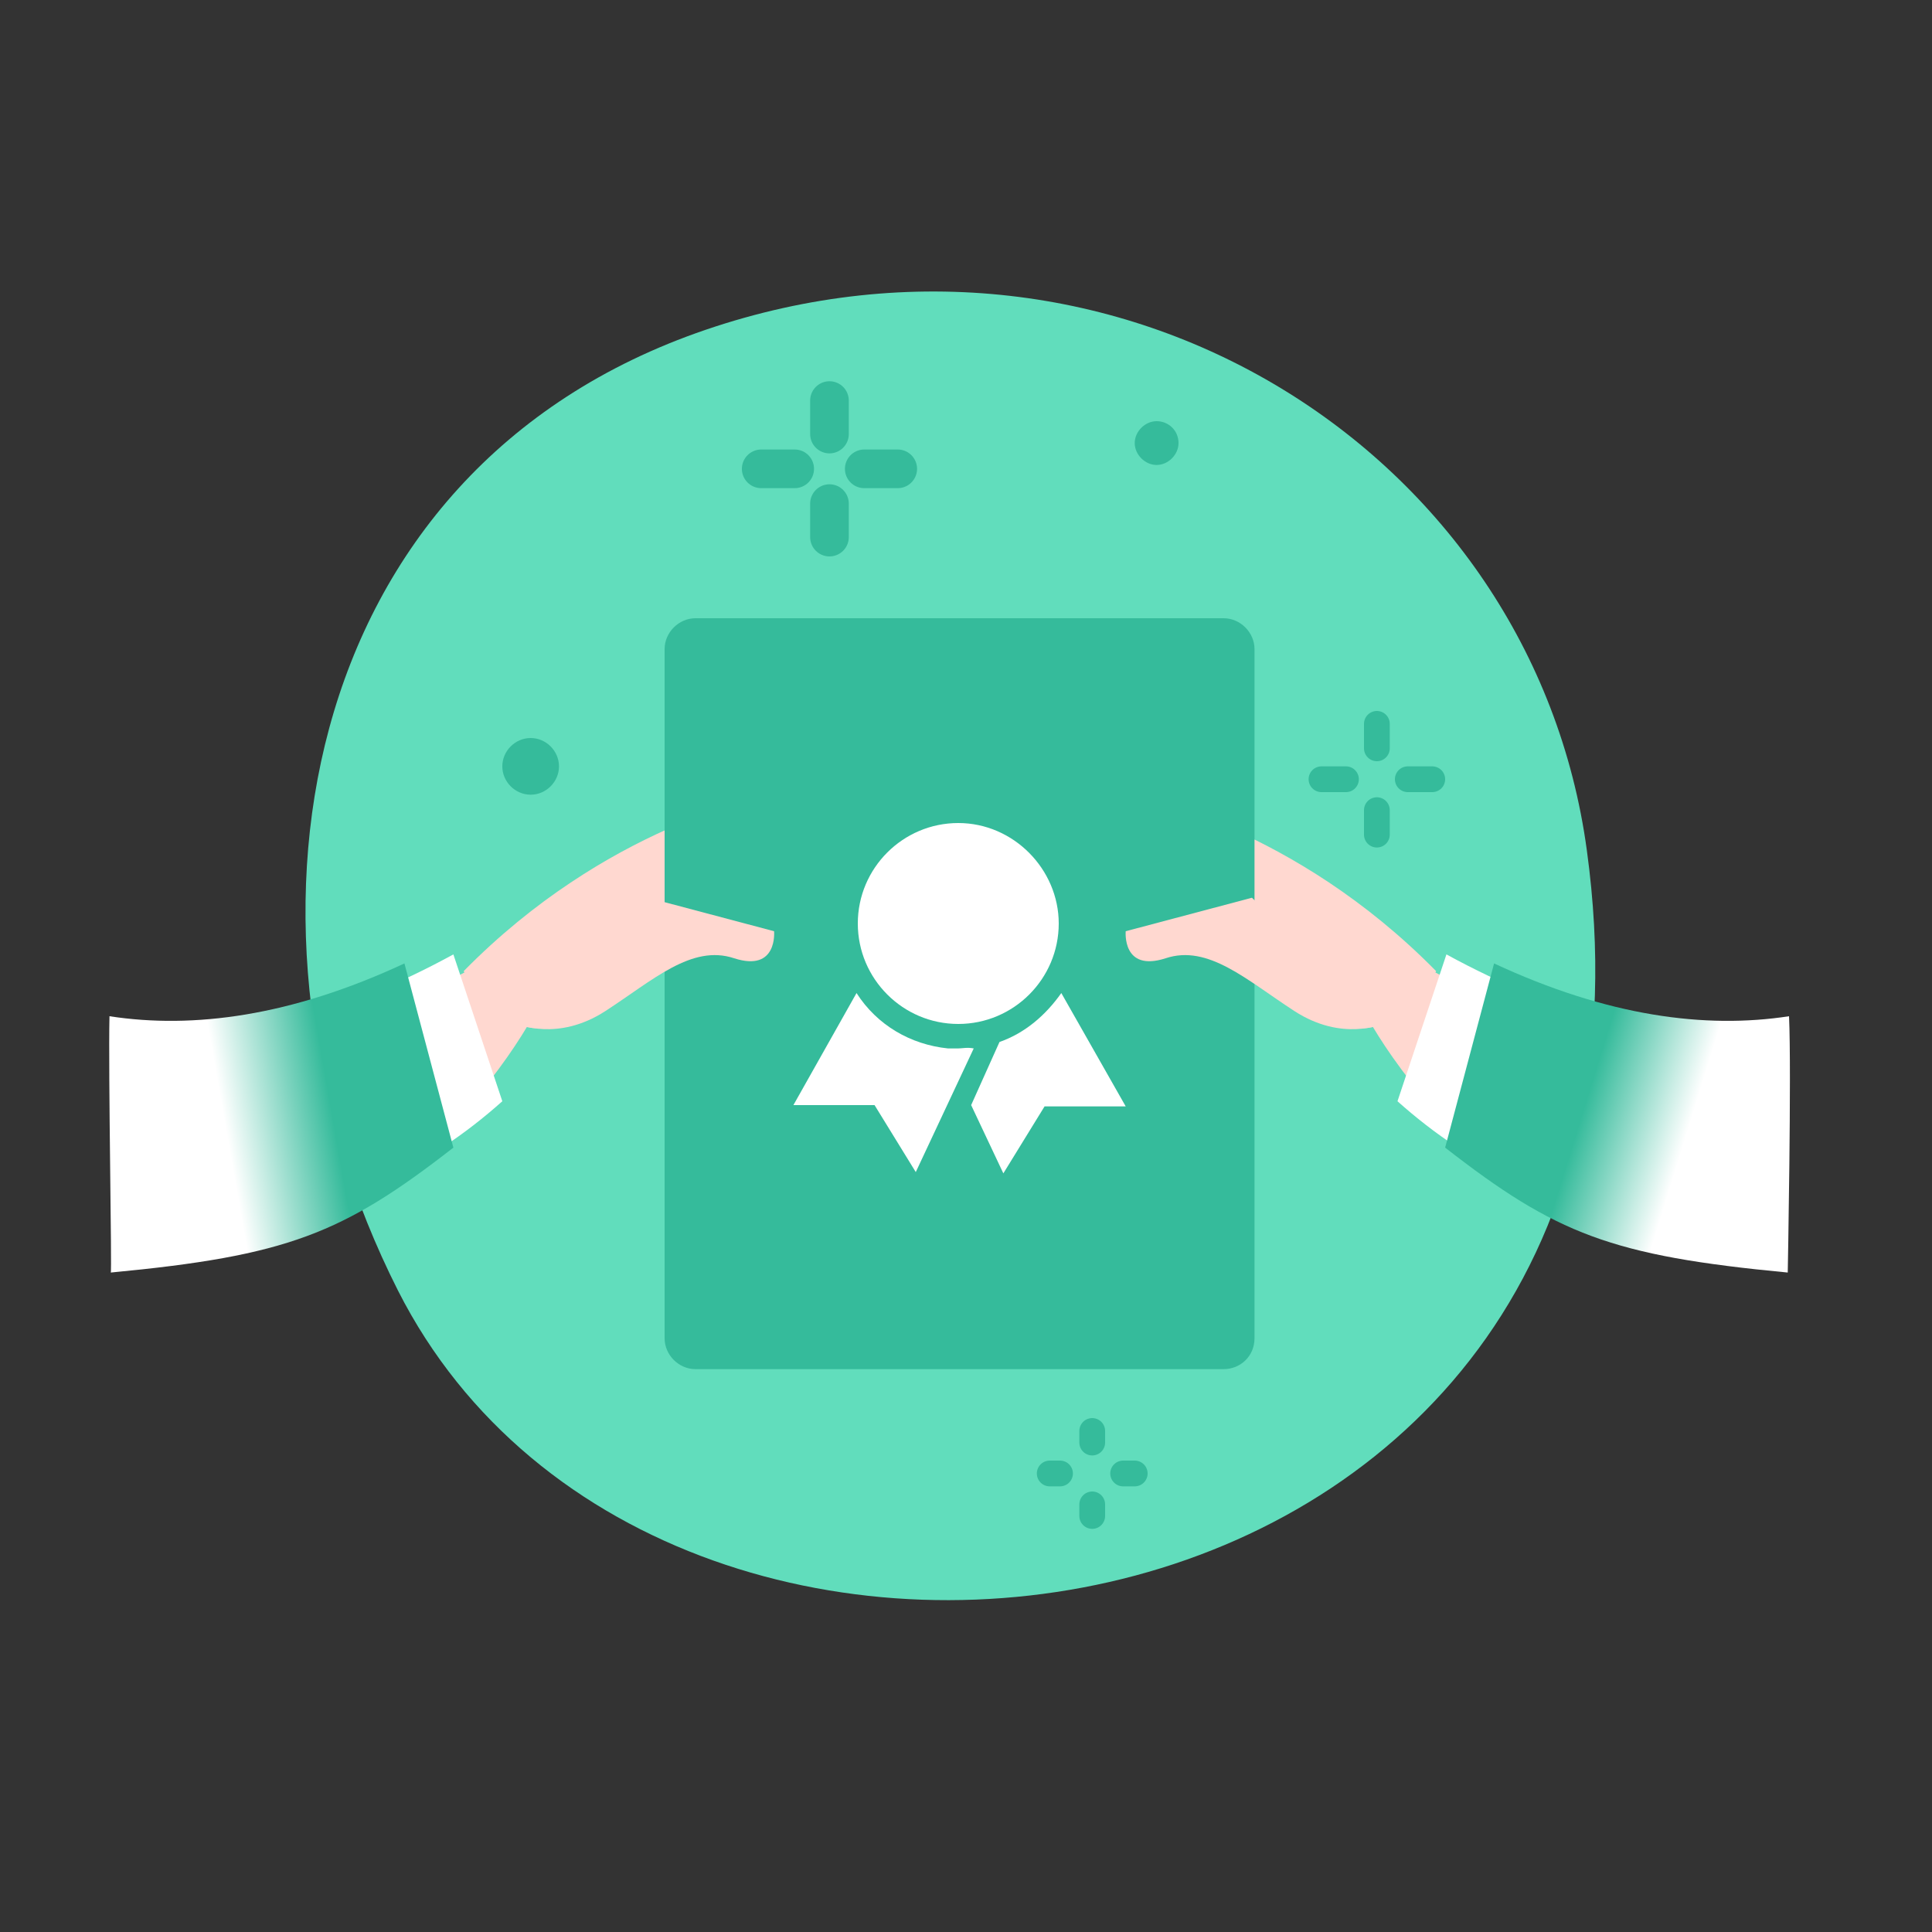
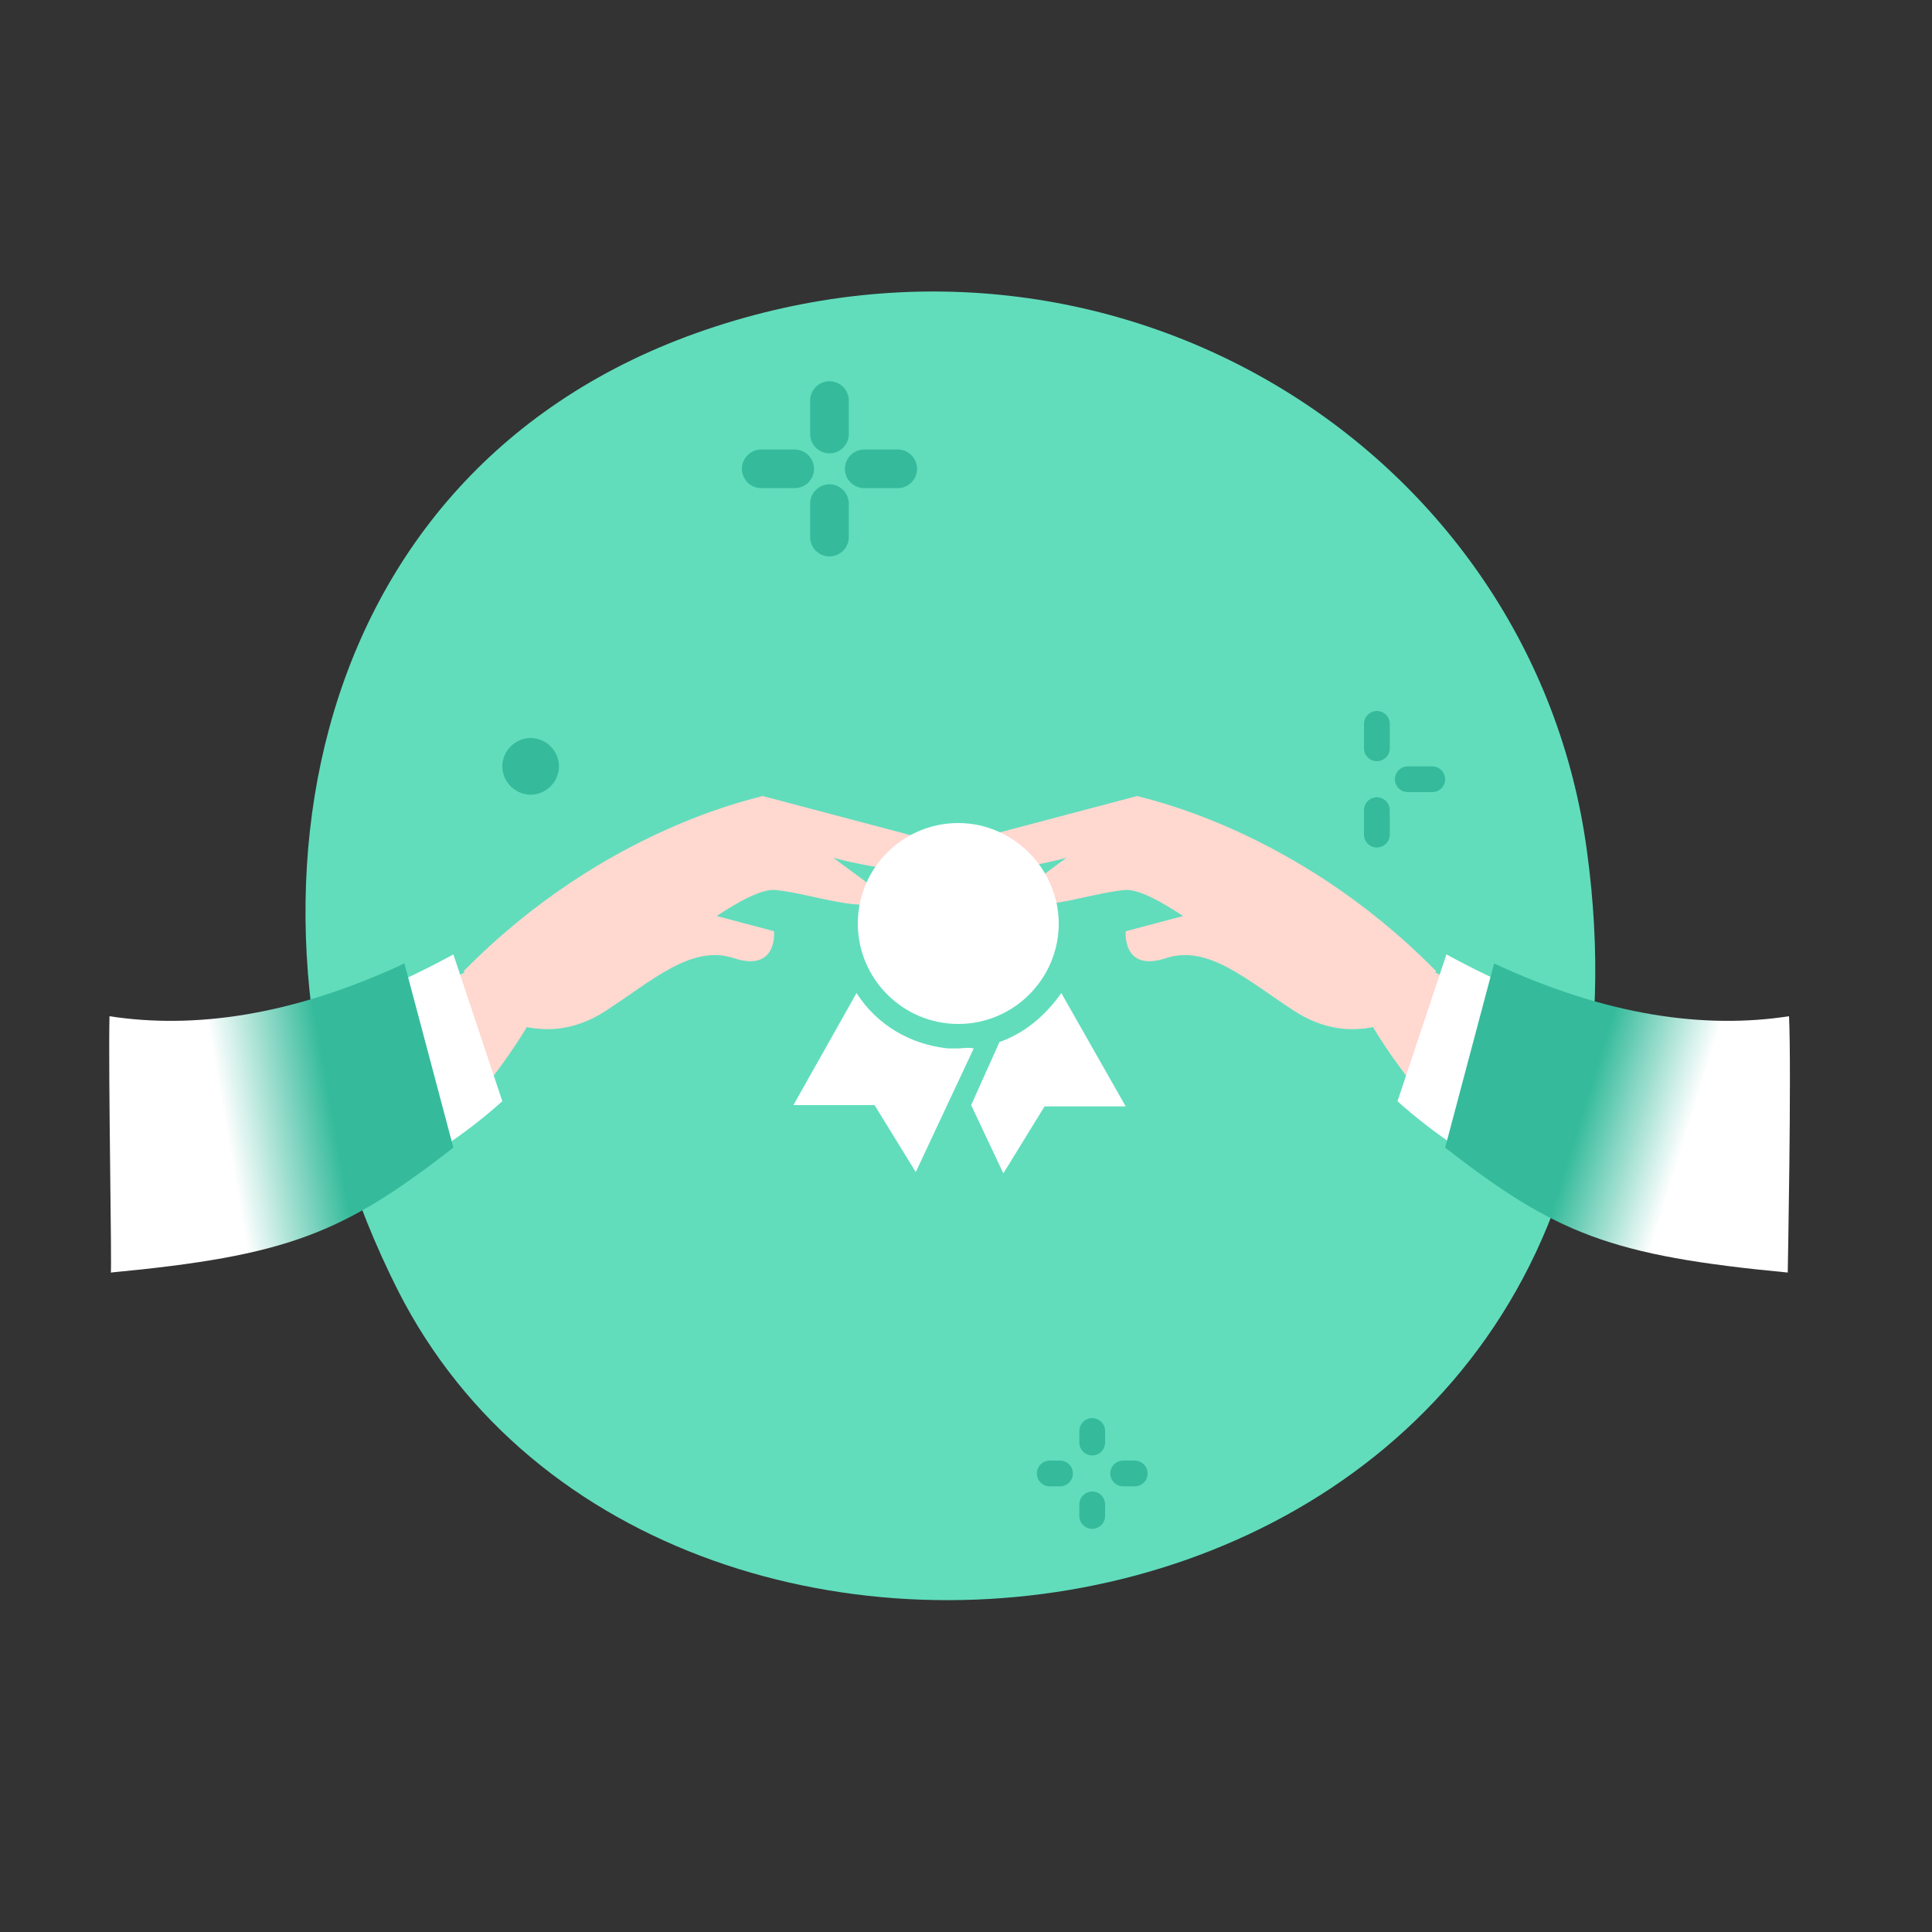
<svg xmlns="http://www.w3.org/2000/svg" version="1.1" id="Layer_1" x="0px" y="0px" viewBox="0 0 150 150" style="enable-background:new 0 0 150 150;" xml:space="preserve">
  <rect x="0" y="0" width="150" height="150" fill="#333333" stroke="none" />
  <style type="text/css">
	.st0{fill-rule:evenodd;clip-rule:evenodd;fill:#61DDBC;}
	.st1{fill:#35BB9B;}
	.st2{fill:#FFD8D0;}
	.st3{fill:#FFFFFF;}
	.st4{fill:url(#SVGID_1_);}
	.st5{fill:url(#SVGID_2_);}
	.st6{fill:none;stroke:#35BB9B;stroke-width:2;stroke-linecap:round;stroke-linejoin:round;stroke-miterlimit:10;}
	.st7{fill:none;stroke:#35BB9B;stroke-width:3;stroke-linecap:round;stroke-linejoin:round;stroke-miterlimit:10;}
</style>
  <path class="st0" d="M123.2,66C119,35.1,86.8,14.7,54.8,25.6s-38,46.7-23.9,74.6C51.8,141.4,131.9,129.4,123.2,66z" />
-   <path class="st1" d="M91.5,34.4c0,0.9-0.8,1.7-1.7,1.7c-0.9,0-1.7-0.8-1.7-1.7c0-0.9,0.8-1.7,1.7-1.7C90.7,32.7,91.5,33.4,91.5,34.4  z" />
  <path class="st1" d="M43.4,59.5c0,1.2-1,2.2-2.2,2.2s-2.2-1-2.2-2.2s1-2.2,2.2-2.2S43.4,58.3,43.4,59.5z" />
  <path class="st2" d="M37.9,74.5c-2.9,1.6-5.6,3-8.2,4.1V92c8.1-5.9,11.9-13.5,11.9-13.5L37.9,74.5z" />
  <path class="st3" d="M28.9,92c4-1.7,7.3-4,10.1-6.5l-3.8-11.4c-2.2,1.2-4.3,2.2-6.3,3V92z" />
  <linearGradient id="SVGID_1_" gradientUnits="userSpaceOnUse" x1="7.406" y1="62.8" x2="31.084" y2="66.934" gradientTransform="matrix(1 0 0 -1 0 152)">
    <stop offset="0.426" style="stop-color:#FFFFFF" />
    <stop offset="0.773" style="stop-color:#35BB9B" />
  </linearGradient>
  <path class="st4" d="M8.5,78.9c6.5,1,14.1,0,22.9-4.1l3.8,14.3c-8.6,6.7-12.9,8.4-26.6,9.7C8.7,98.8,8.4,83.2,8.5,78.9z" />
  <path class="st2" d="M36,75.4c0,0,3.2,6.1,7.7,4c4.4-2.1,13.5-10.6,16.5-10.3c3,0.3,7.2,2,8.7,0.6l-4.2-3.1c0,0,9.3,2.6,10-0.7  l-15.5-4.1C59.2,61.9,47.1,64.1,36,75.4z" />
  <path class="st2" d="M109.6,74.5c2.9,1.6,5.6,3,8.2,4.1V92c-8.1-5.9-11.9-13.5-11.9-13.5L109.6,74.5z" />
  <path class="st3" d="M118.6,92c-4-1.7-7.3-4-10.1-6.5l3.8-11.4c2.2,1.2,4.3,2.2,6.3,3V92z" />
  <linearGradient id="SVGID_2_" gradientUnits="userSpaceOnUse" x1="140.812" y1="61.584" x2="118.145" y2="68.584" gradientTransform="matrix(1 0 0 -1 0 152)">
    <stop offset="0.426" style="stop-color:#FFFFFF" />
    <stop offset="0.773" style="stop-color:#35BB9B" />
  </linearGradient>
  <path class="st5" d="M138.9,78.9c-6.5,1-14.1,0-22.9-4.1l-3.8,14.3c8.6,6.7,12.9,8.4,26.6,9.7C138.8,98.8,139.1,83.2,138.9,78.9z" />
  <path class="st2" d="M111.5,75.4c0,0-3.2,6.1-7.7,4c-4.4-2.1-13.5-10.6-16.5-10.3c-3,0.3-7.2,2-8.7,0.6l4.2-3.1c0,0-9.3,2.6-10-0.7  l15.5-4.1C88.3,61.9,100.4,64.1,111.5,75.4z" />
-   <path class="st1" d="M95,106.3H54c-1.3,0-2.4-1.1-2.4-2.4V50.4c0-1.3,1.1-2.4,2.4-2.4h41c1.3,0,2.4,1.1,2.4,2.4v53.5  C97.4,105.3,96.3,106.3,95,106.3z" />
  <path class="st3" d="M74.4,81.4c-0.3,0-0.6,0-0.8,0c-2.9-0.3-5.5-1.8-7.1-4.3l-4.9,8.7h6.3l3.2,5.2l4.5-9.6  C75.1,81.3,74.7,81.4,74.4,81.4z" />
  <path class="st3" d="M82.4,77.1c-1.2,1.7-2.8,3.1-4.8,3.8l-2.2,4.9l2.5,5.3l3.2-5.2h6.3L82.4,77.1z" />
  <path class="st3" d="M74.4,63.9c-4.3,0-7.8,3.5-7.8,7.8c0,4.3,3.5,7.8,7.8,7.8c4.3,0,7.8-3.5,7.8-7.8C82.2,67.5,78.7,63.9,74.4,63.9  z" />
  <path class="st2" d="M40.2,79.5c0,0,3.1,1.4,6.8-1s6.7-5.2,10-4.1c3.4,1.1,3.1-2.1,3.1-2.1l-9.8-2.6L40.2,79.5z" />
  <path class="st2" d="M107.3,79.5c0,0-3.1,1.4-6.8-1c-3.7-2.4-6.7-5.2-10-4.1c-3.4,1.1-3.1-2.1-3.1-2.1l9.8-2.6L107.3,79.5z" />
  <path class="st6" d="M81.5,114.4h0.8" />
  <path class="st6" d="M87.2,114.4h0.9" />
  <path class="st6" d="M84.8,111.1v0.9" />
  <path class="st6" d="M84.8,116.8v0.9" />
-   <path class="st6" d="M102.6,60.5h1.9" />
  <path class="st6" d="M109.3,60.5h1.9" />
  <path class="st6" d="M106.9,56.2v1.9" />
  <path class="st6" d="M106.9,62.9v1.9" />
  <path class="st7" d="M59.1,36.4h2.6" />
  <path class="st7" d="M67.1,36.4h2.6" />
  <path class="st7" d="M64.4,31.1v2.6" />
  <path class="st7" d="M64.4,39.1v2.6" />
</svg>